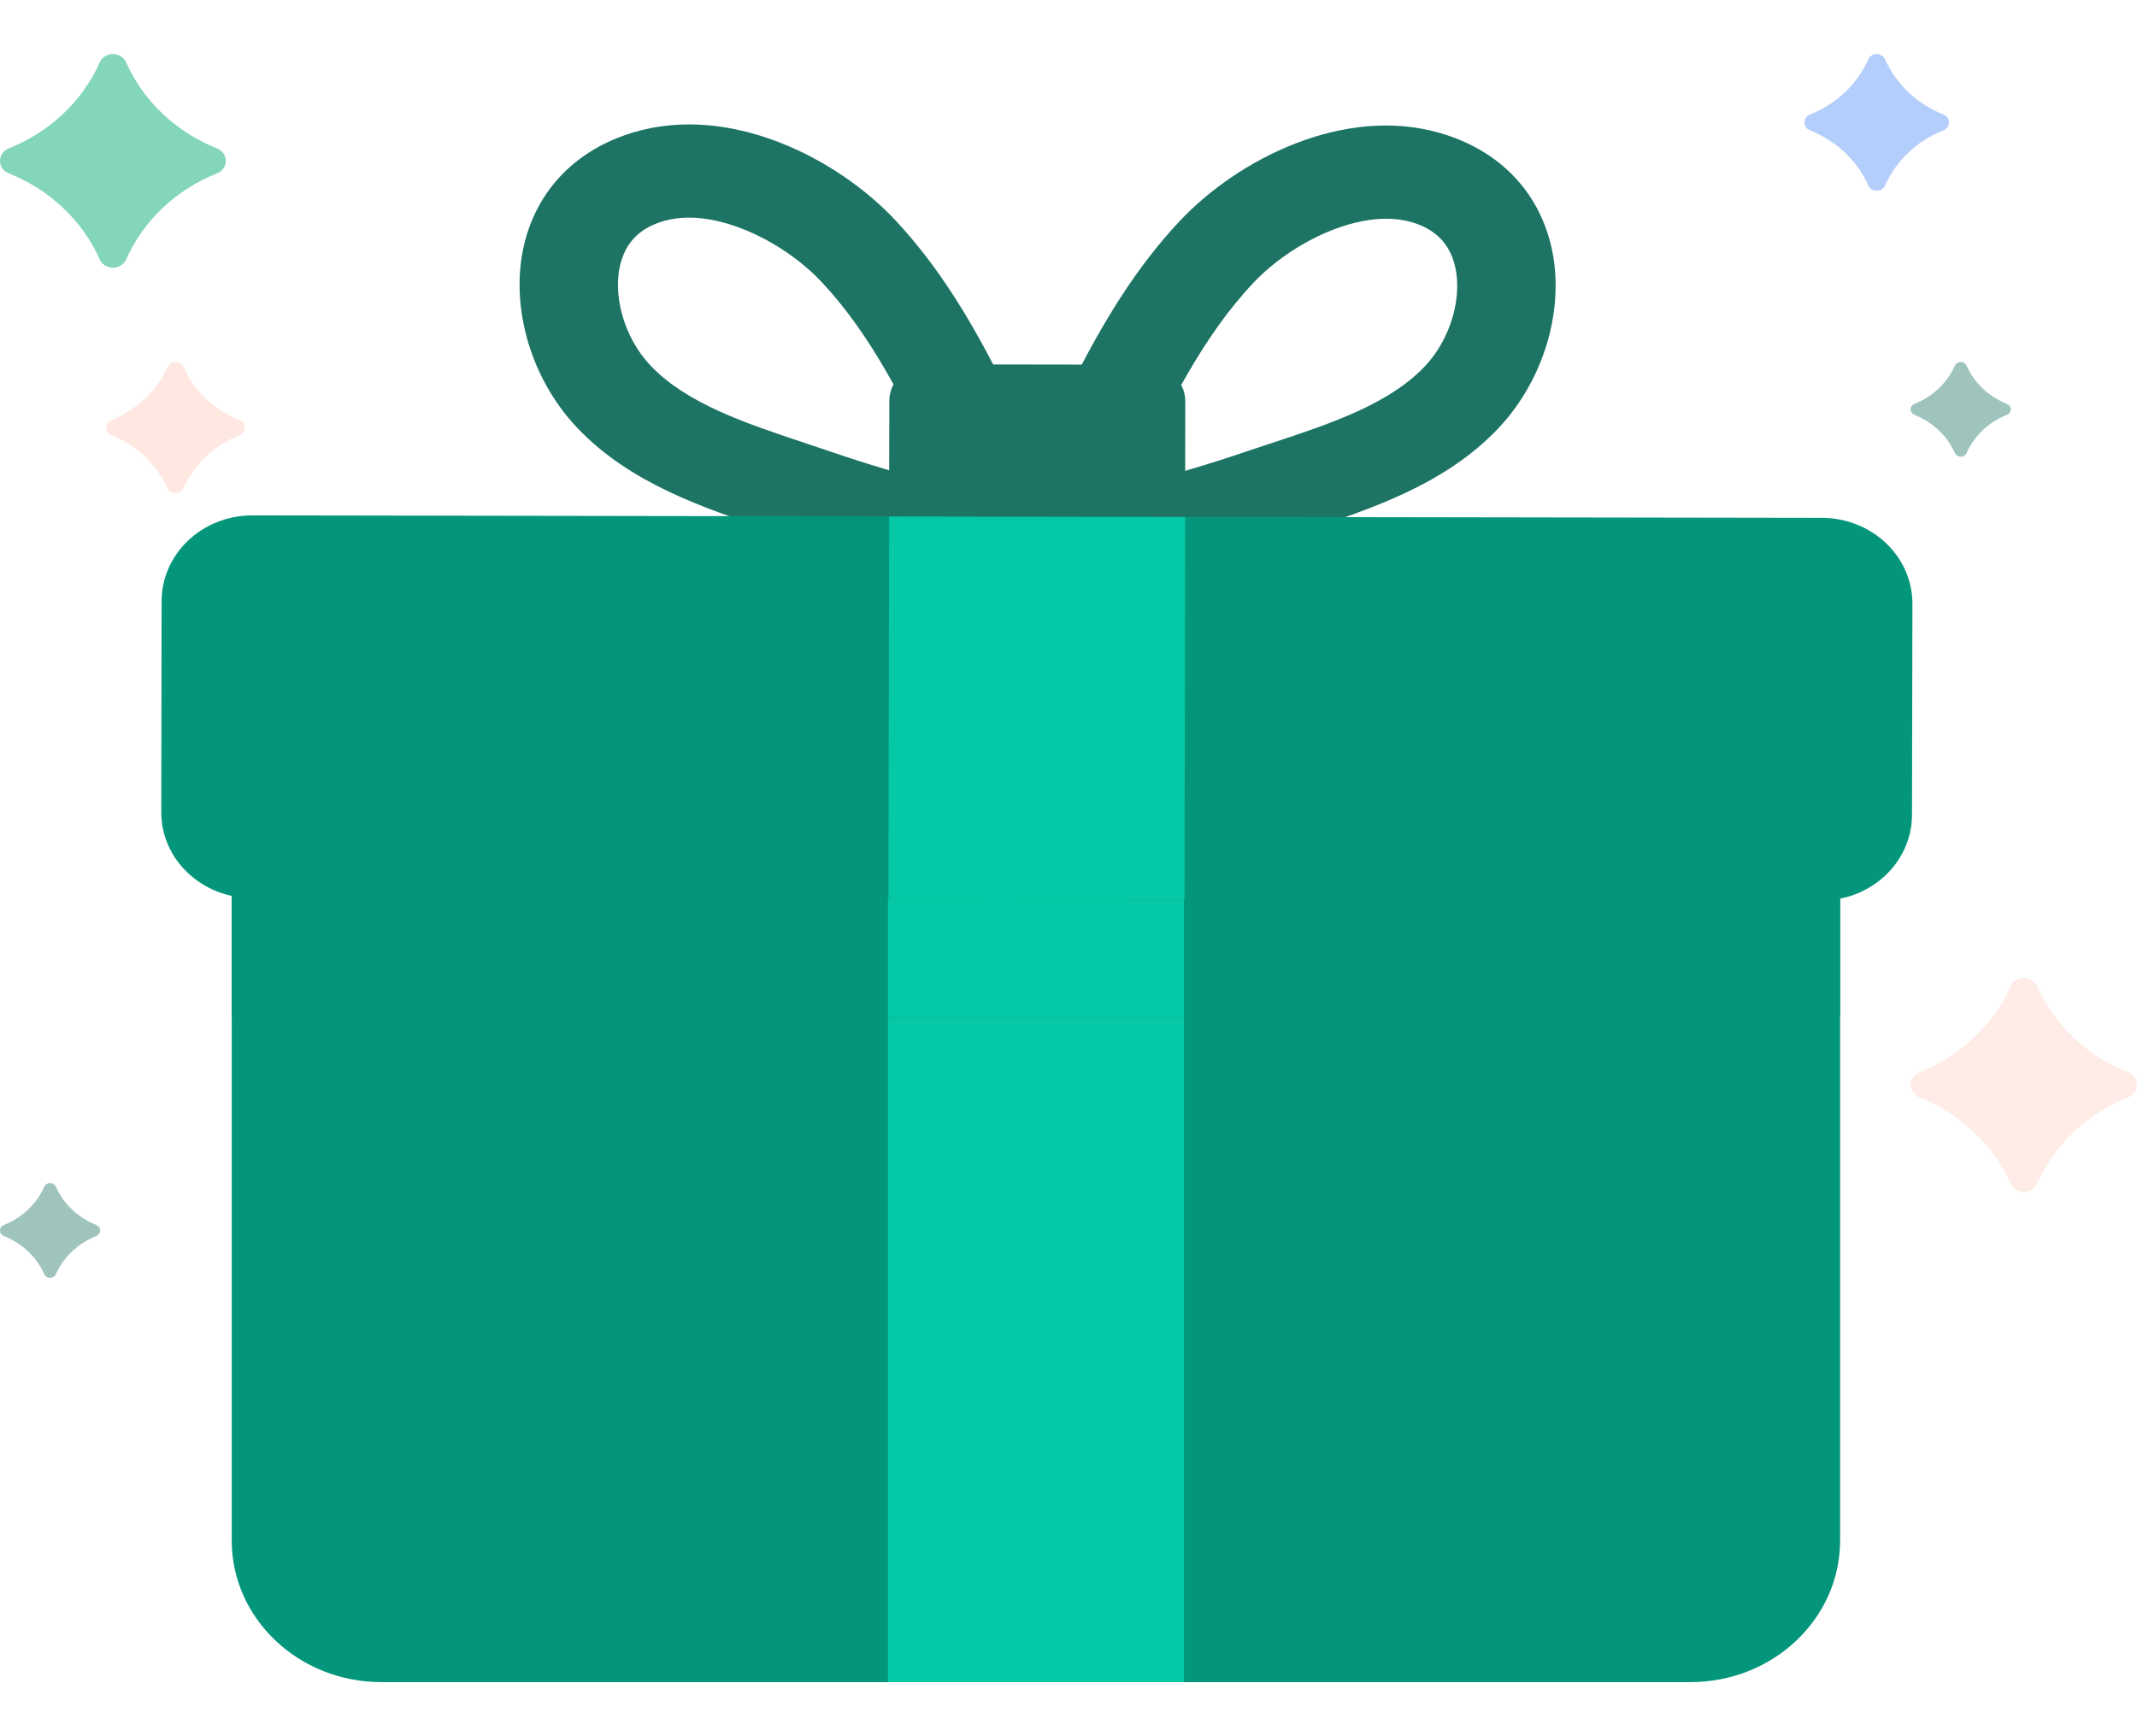
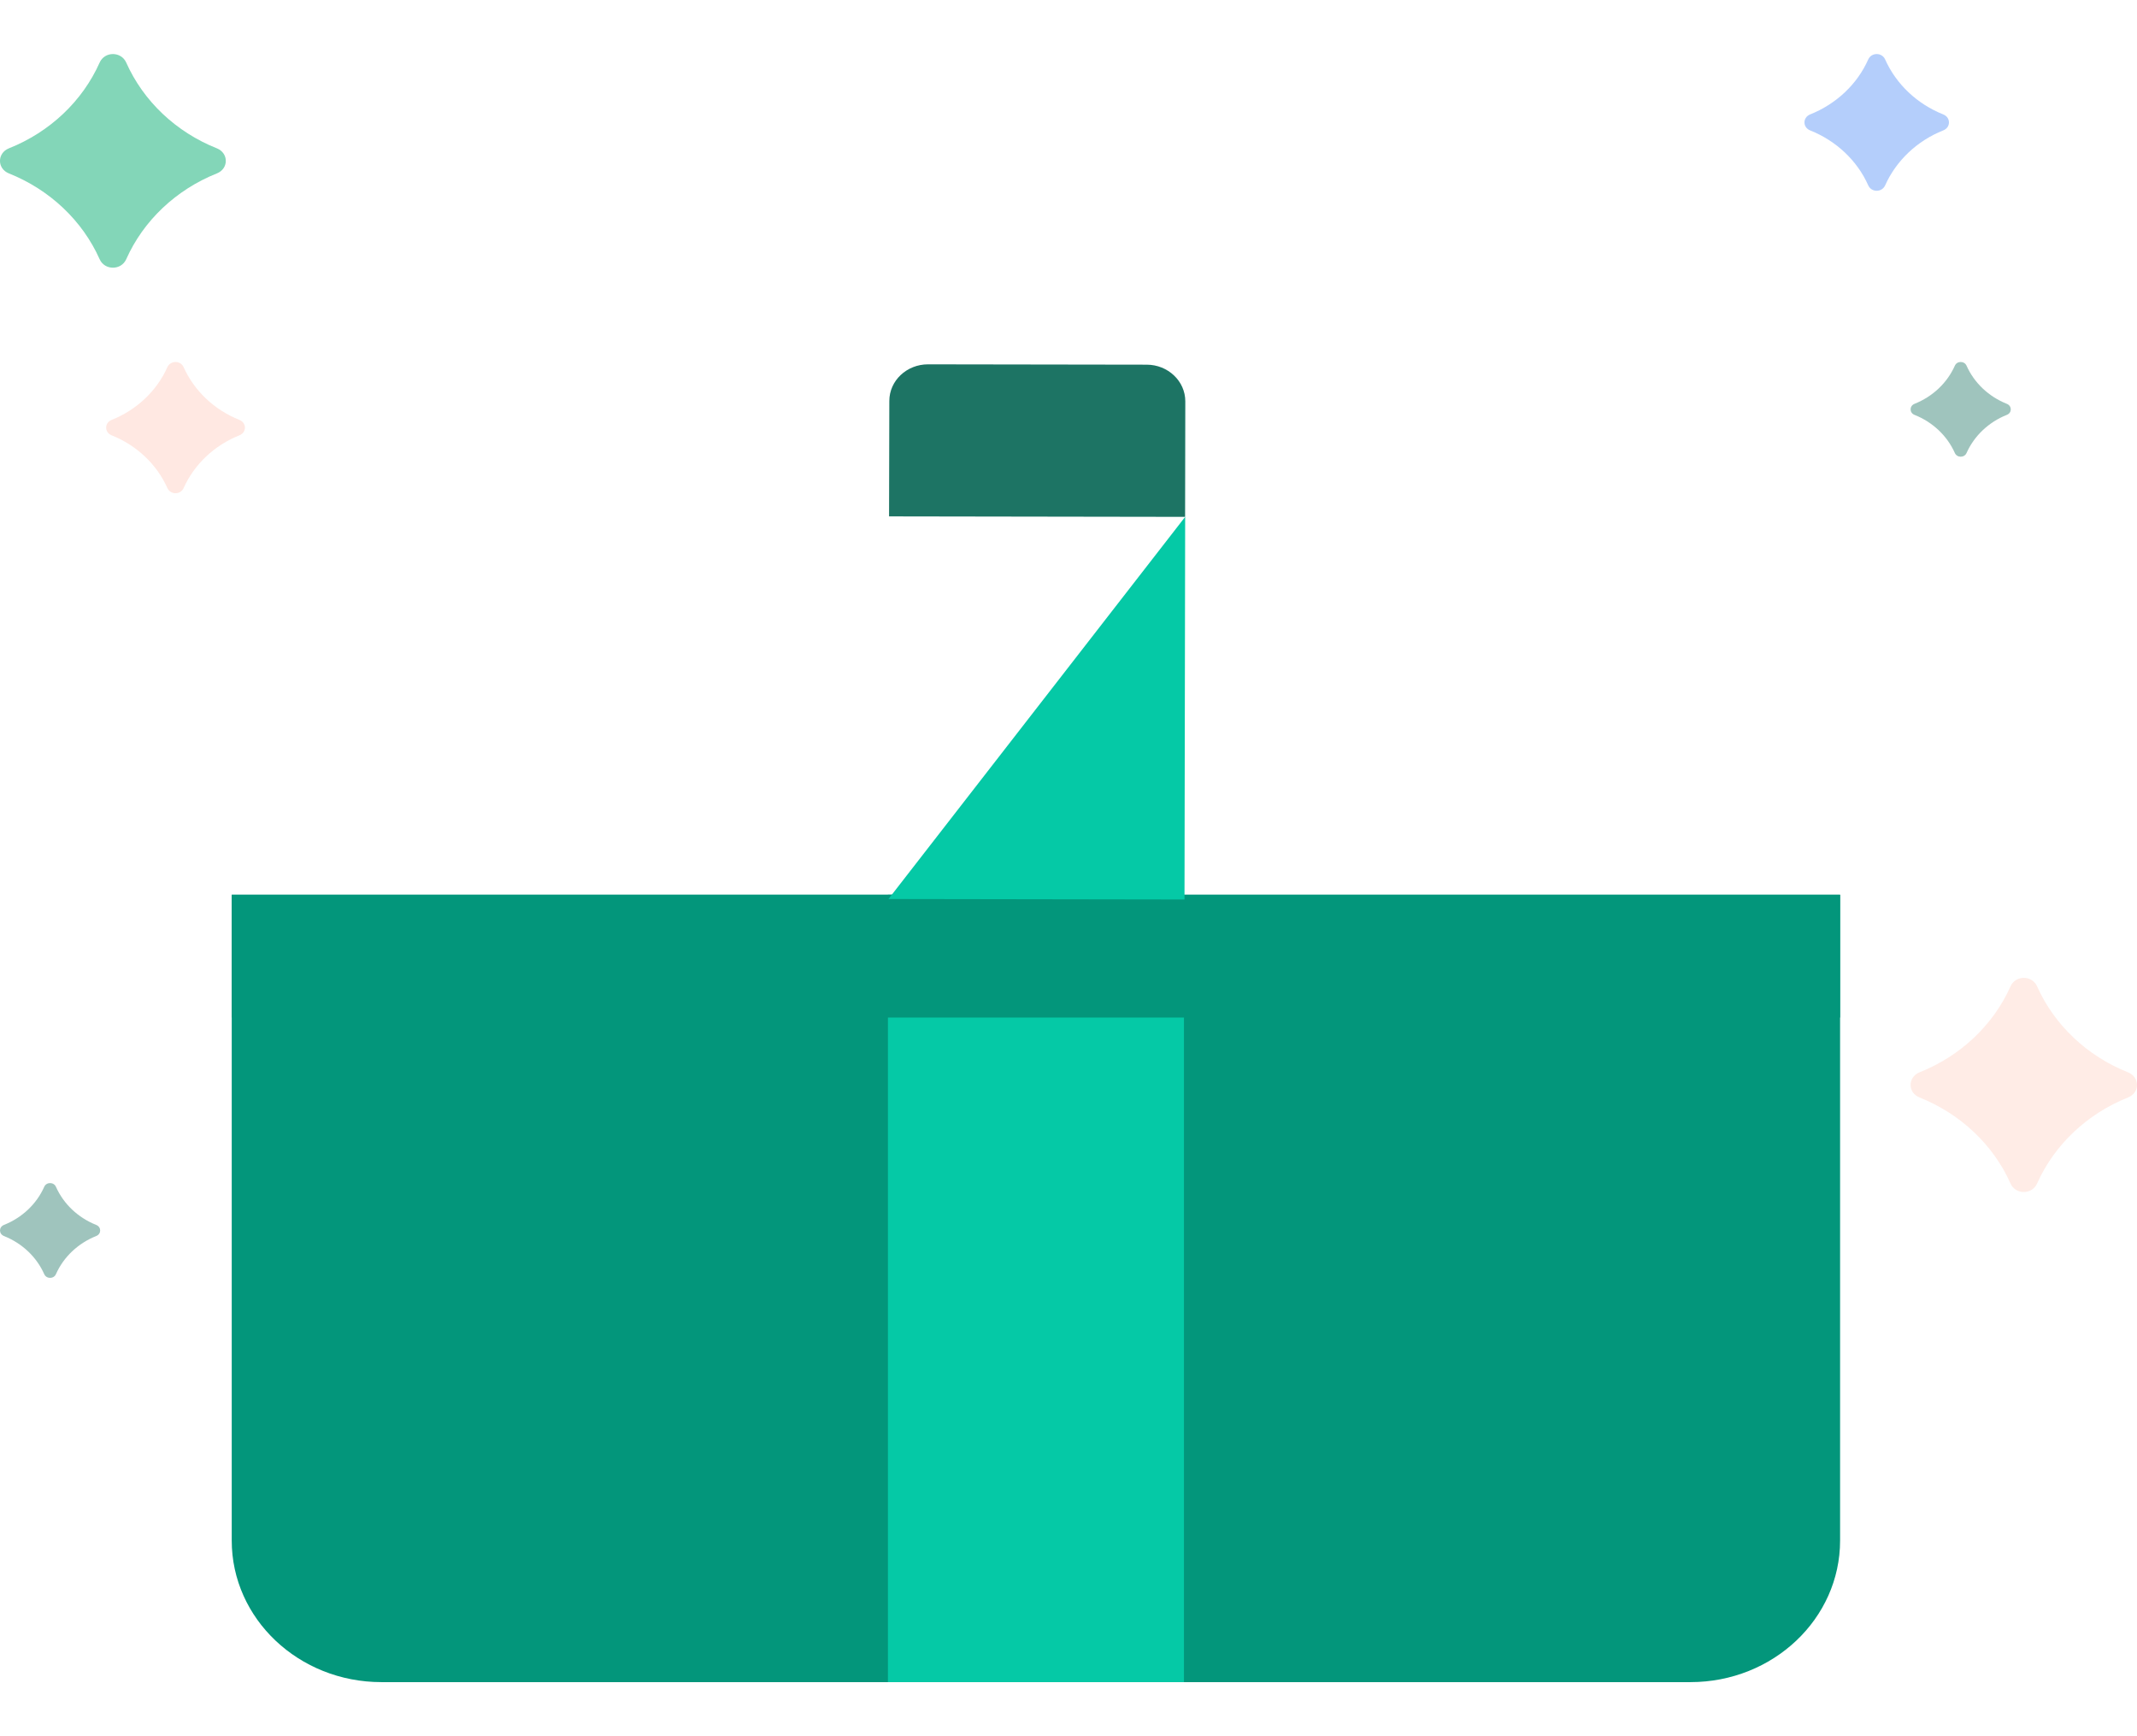
<svg xmlns="http://www.w3.org/2000/svg" width="32" height="26" viewBox="0 0 32 26" fill="none">
  <path d="M25.313 25.19H5.711C4.474 25.19 3.47 24.241 3.47 23.07V13.399H27.554V23.07C27.554 24.241 26.551 25.19 25.313 25.19Z" fill="#03967B" />
  <path d="M17.729 25.19H13.296V13.399H17.729V25.19Z" fill="#05C9A6" />
  <path d="M27.554 15.238H3.47V13.399H27.554V15.238Z" fill="#03967B" />
-   <path d="M17.729 15.238H13.296V13.399H17.729V15.238Z" fill="#05C9A6" />
-   <path d="M23.197 3.567C22.974 2.796 22.399 2.238 21.578 1.996C20.137 1.57 18.538 2.38 17.663 3.313C17.026 3.992 16.561 4.762 16.153 5.546C16.135 5.545 16.118 5.543 16.101 5.543L14.916 5.542C14.511 4.757 14.049 3.987 13.415 3.306C12.543 2.371 10.947 1.556 9.504 1.977C8.683 2.216 8.106 2.773 7.88 3.543C7.605 4.483 7.911 5.633 8.641 6.404C9.432 7.239 10.542 7.609 11.522 7.935C11.649 7.977 11.774 8.019 11.898 8.062C12.845 8.387 13.802 8.649 14.74 8.839L15.016 9.242L15.529 9.011L15.998 9.128L16.319 8.841C17.257 8.654 18.214 8.396 19.163 8.073C19.287 8.031 19.413 7.99 19.54 7.948C20.52 7.624 21.632 7.258 22.426 6.425C23.159 5.657 23.469 4.508 23.197 3.567ZM12.401 6.751C12.273 6.707 12.143 6.663 12.011 6.62C11.159 6.335 10.278 6.042 9.739 5.472C9.343 5.055 9.159 4.4 9.301 3.915C9.392 3.606 9.6 3.408 9.939 3.31C10.165 3.244 10.419 3.245 10.678 3.296C11.275 3.414 11.905 3.795 12.309 4.229C13.064 5.038 13.548 6.043 14.061 7.106C14.087 7.16 14.114 7.214 14.14 7.268C13.562 7.123 12.98 6.95 12.401 6.751ZM21.331 5.491C20.79 6.058 19.908 6.349 19.055 6.631C18.923 6.674 18.793 6.717 18.664 6.761C18.085 6.958 17.502 7.129 16.924 7.273C16.95 7.219 16.977 7.164 17.003 7.11C17.52 6.049 18.008 5.046 18.765 4.239C19.171 3.807 19.802 3.428 20.399 3.312C20.659 3.261 20.913 3.261 21.139 3.327C21.477 3.427 21.685 3.626 21.774 3.935C21.915 4.42 21.729 5.075 21.331 5.491Z" fill="#1D7464" />
-   <path d="M27.271 13.485L3.77 13.448C3.02 13.447 2.413 12.87 2.415 12.161L2.42 9.001C2.421 8.291 3.03 7.717 3.78 7.718L27.281 7.755C28.031 7.756 28.638 8.332 28.637 9.042L28.631 12.202C28.63 12.912 28.021 13.486 27.271 13.485Z" fill="#03967B" />
-   <path d="M17.737 13.47L13.304 13.463L13.315 7.733L17.747 7.74L17.737 13.47Z" fill="#05C9A6" />
+   <path d="M17.737 13.47L13.304 13.463L17.747 7.74L17.737 13.47Z" fill="#05C9A6" />
  <path d="M17.17 5.461L13.898 5.456C13.577 5.455 13.317 5.701 13.317 6.004L13.313 7.733L17.746 7.74L17.749 6.011C17.75 5.708 17.49 5.461 17.17 5.461Z" fill="#1D7464" />
  <g opacity="0.713">
    <path d="M27.975 2.775C27.811 2.406 27.497 2.109 27.106 1.953C26.992 1.908 26.992 1.759 27.106 1.713C27.497 1.557 27.811 1.261 27.975 0.891C28.023 0.782 28.181 0.782 28.229 0.891C28.394 1.261 28.707 1.557 29.098 1.713C29.213 1.759 29.213 1.908 29.098 1.953C28.707 2.109 28.394 2.406 28.229 2.775C28.181 2.884 28.023 2.884 27.975 2.775Z" fill="#96BBFA" />
  </g>
  <g opacity="0.485">
    <path d="M1.492 3.882C1.235 3.304 0.745 2.841 0.134 2.597C-0.045 2.526 -0.045 2.293 0.134 2.221C0.745 1.978 1.235 1.515 1.492 0.937C1.568 0.767 1.814 0.767 1.89 0.937C2.147 1.515 2.636 1.978 3.247 2.221C3.426 2.293 3.426 2.526 3.247 2.597C2.636 2.841 2.147 3.304 1.89 3.882C1.814 4.051 1.568 4.051 1.492 3.882Z" fill="#00AA6D" />
  </g>
  <g opacity="0.144">
    <path d="M30.106 17.723C29.848 17.143 29.357 16.68 28.744 16.435C28.565 16.364 28.565 16.13 28.744 16.058C29.357 15.814 29.848 15.35 30.106 14.771C30.181 14.601 30.428 14.601 30.504 14.771C30.762 15.35 31.253 15.814 31.865 16.058C32.045 16.13 32.045 16.364 31.865 16.435C31.253 16.68 30.762 17.143 30.504 17.723C30.428 17.893 30.181 17.893 30.106 17.723Z" fill="#FF7850" />
  </g>
  <g opacity="0.287">
    <path d="M2.506 7.308C2.348 6.953 2.047 6.669 1.672 6.519C1.562 6.475 1.562 6.332 1.672 6.288C2.047 6.138 2.348 5.854 2.506 5.499C2.553 5.395 2.704 5.395 2.75 5.499C2.909 5.854 3.209 6.138 3.585 6.288C3.695 6.332 3.695 6.475 3.585 6.519C3.209 6.669 2.909 6.953 2.75 7.308C2.704 7.412 2.553 7.412 2.506 7.308Z" fill="#FFAE99" />
  </g>
  <g opacity="0.425">
    <path d="M0.662 19.08C0.548 18.823 0.331 18.618 0.06 18.51C-0.02 18.478 -0.02 18.375 0.06 18.343C0.331 18.235 0.548 18.03 0.662 17.773C0.695 17.698 0.805 17.698 0.838 17.773C0.952 18.03 1.169 18.235 1.44 18.343C1.52 18.375 1.52 18.478 1.44 18.51C1.169 18.618 0.952 18.823 0.838 19.08C0.805 19.155 0.695 19.155 0.662 19.08Z" fill="#1D7464" />
    <path d="M29.272 6.783C29.158 6.527 28.941 6.321 28.669 6.213C28.59 6.182 28.59 6.079 28.669 6.047C28.941 5.939 29.158 5.733 29.272 5.477C29.305 5.402 29.415 5.402 29.448 5.477C29.562 5.733 29.779 5.939 30.05 6.047C30.13 6.079 30.13 6.182 30.05 6.213C29.779 6.321 29.562 6.527 29.448 6.783C29.415 6.858 29.305 6.858 29.272 6.783Z" fill="#1D7464" />
  </g>
</svg>